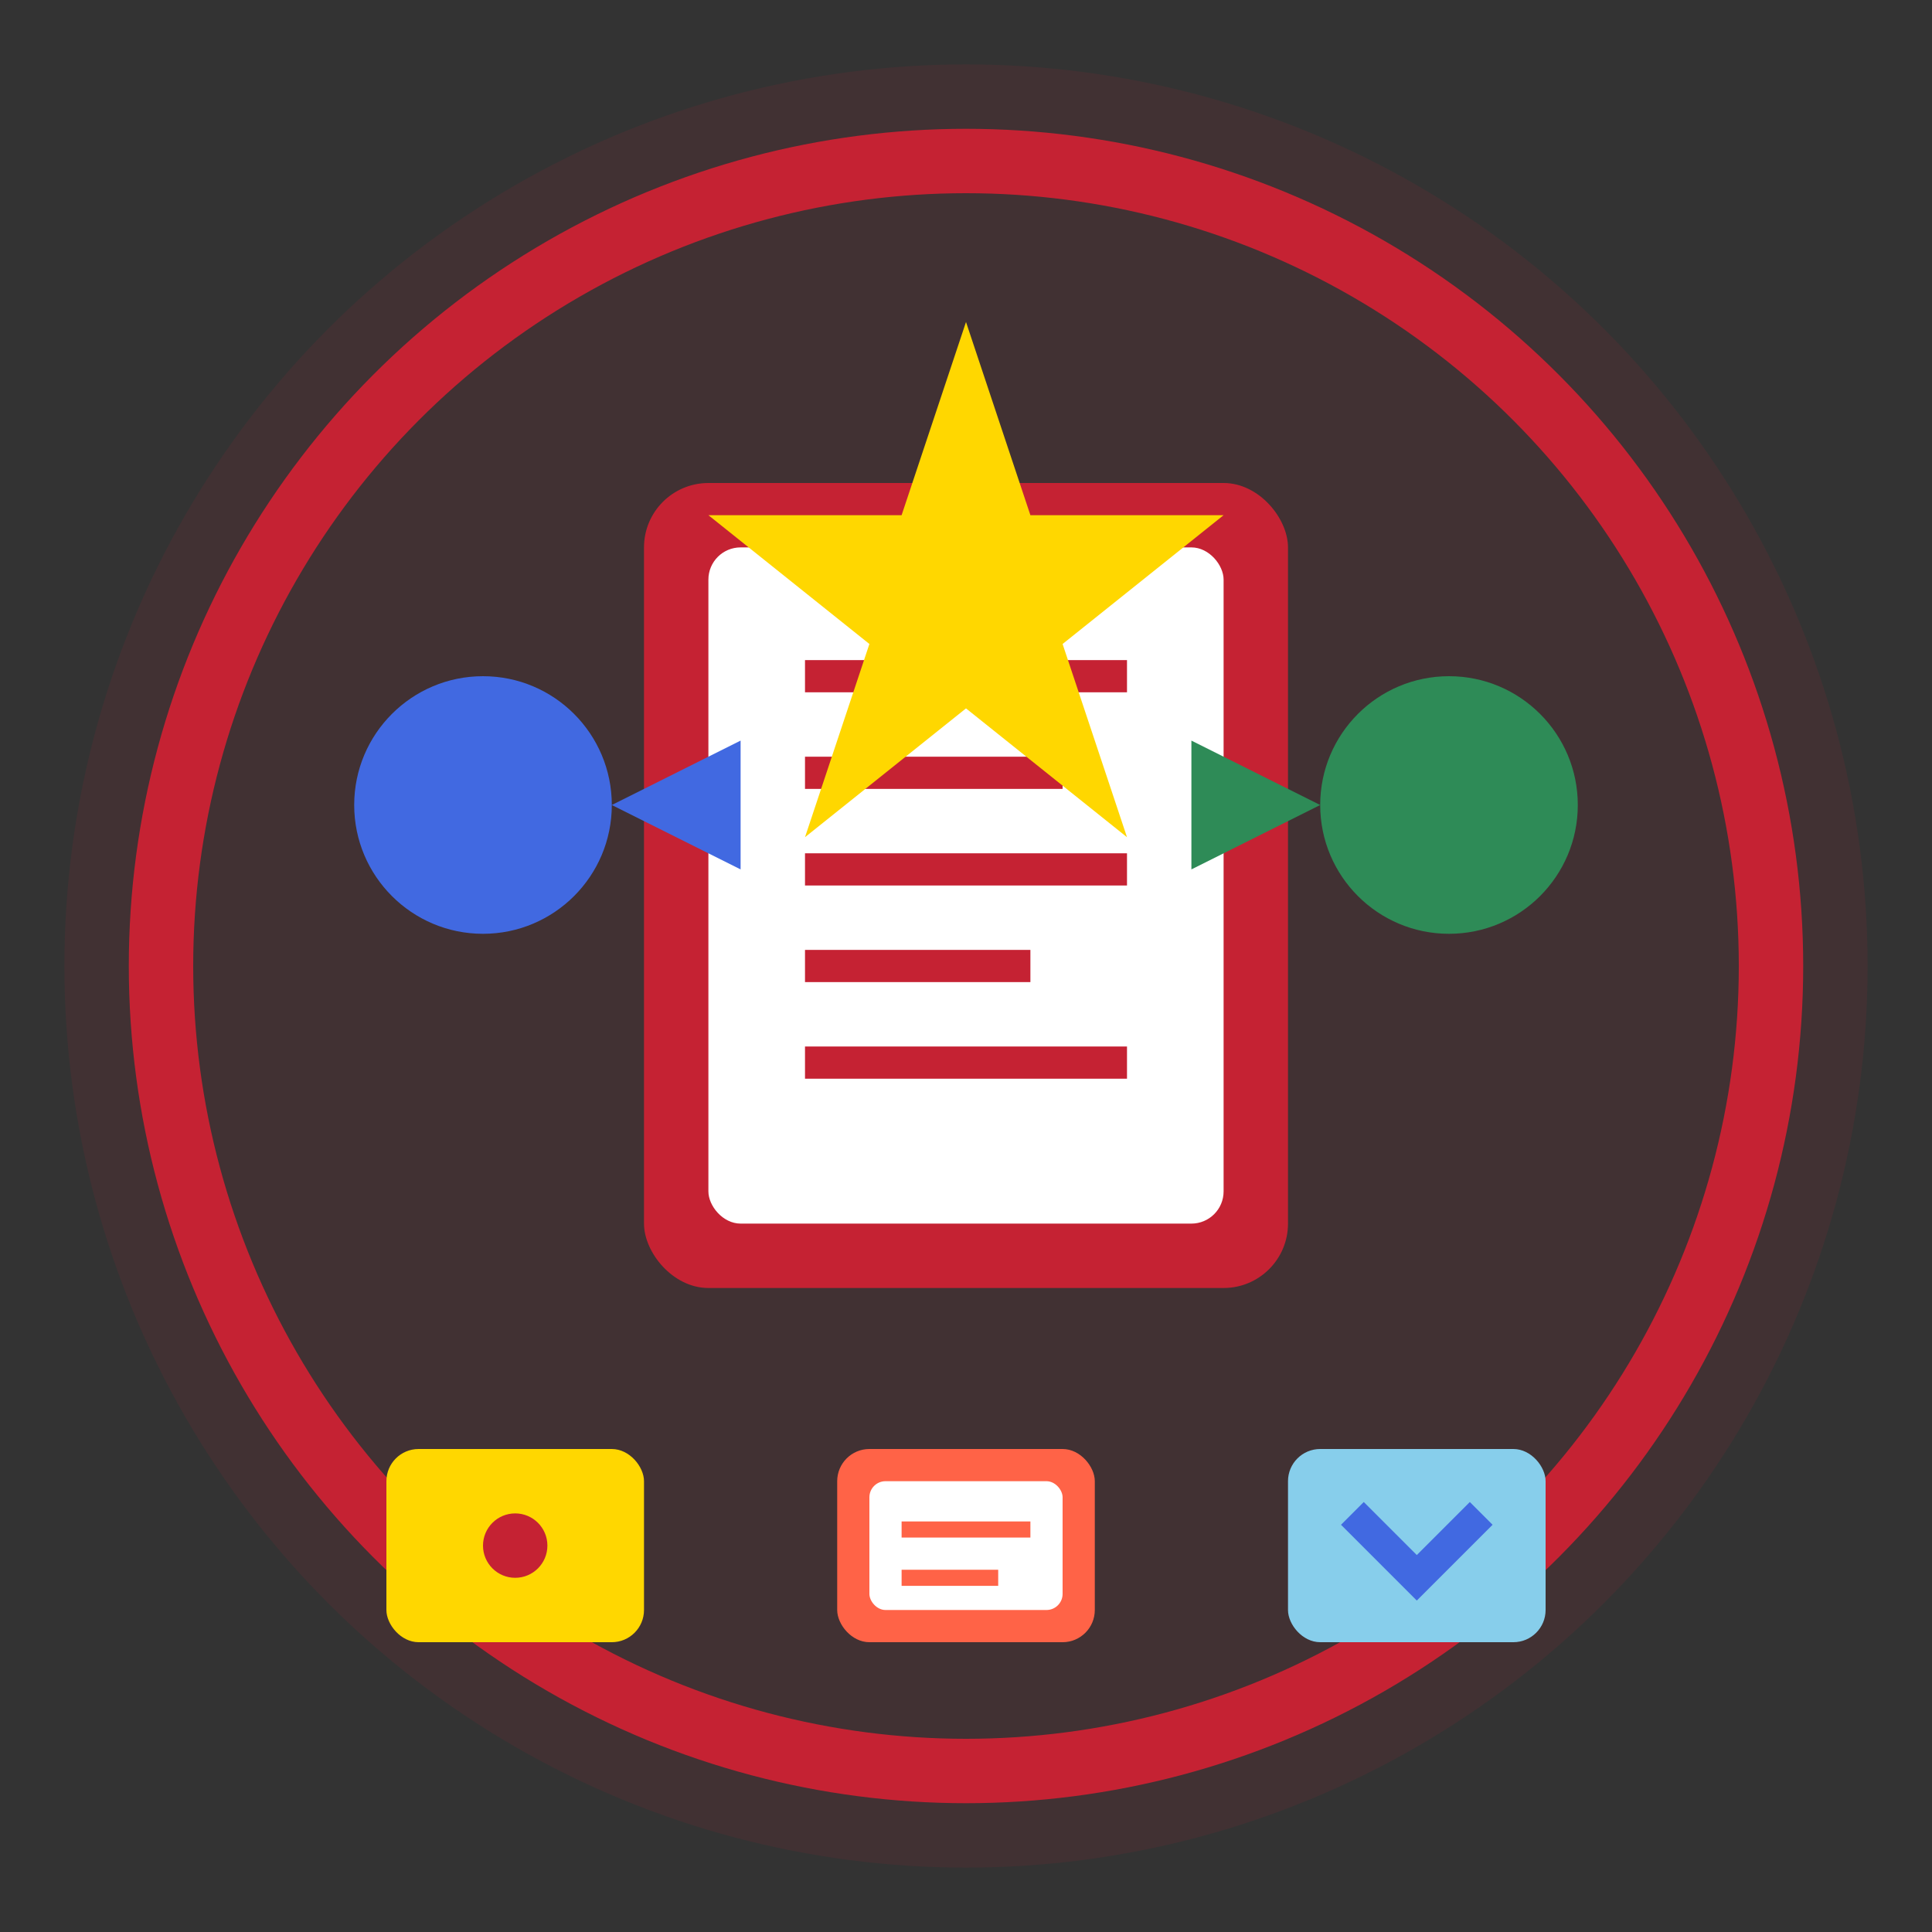
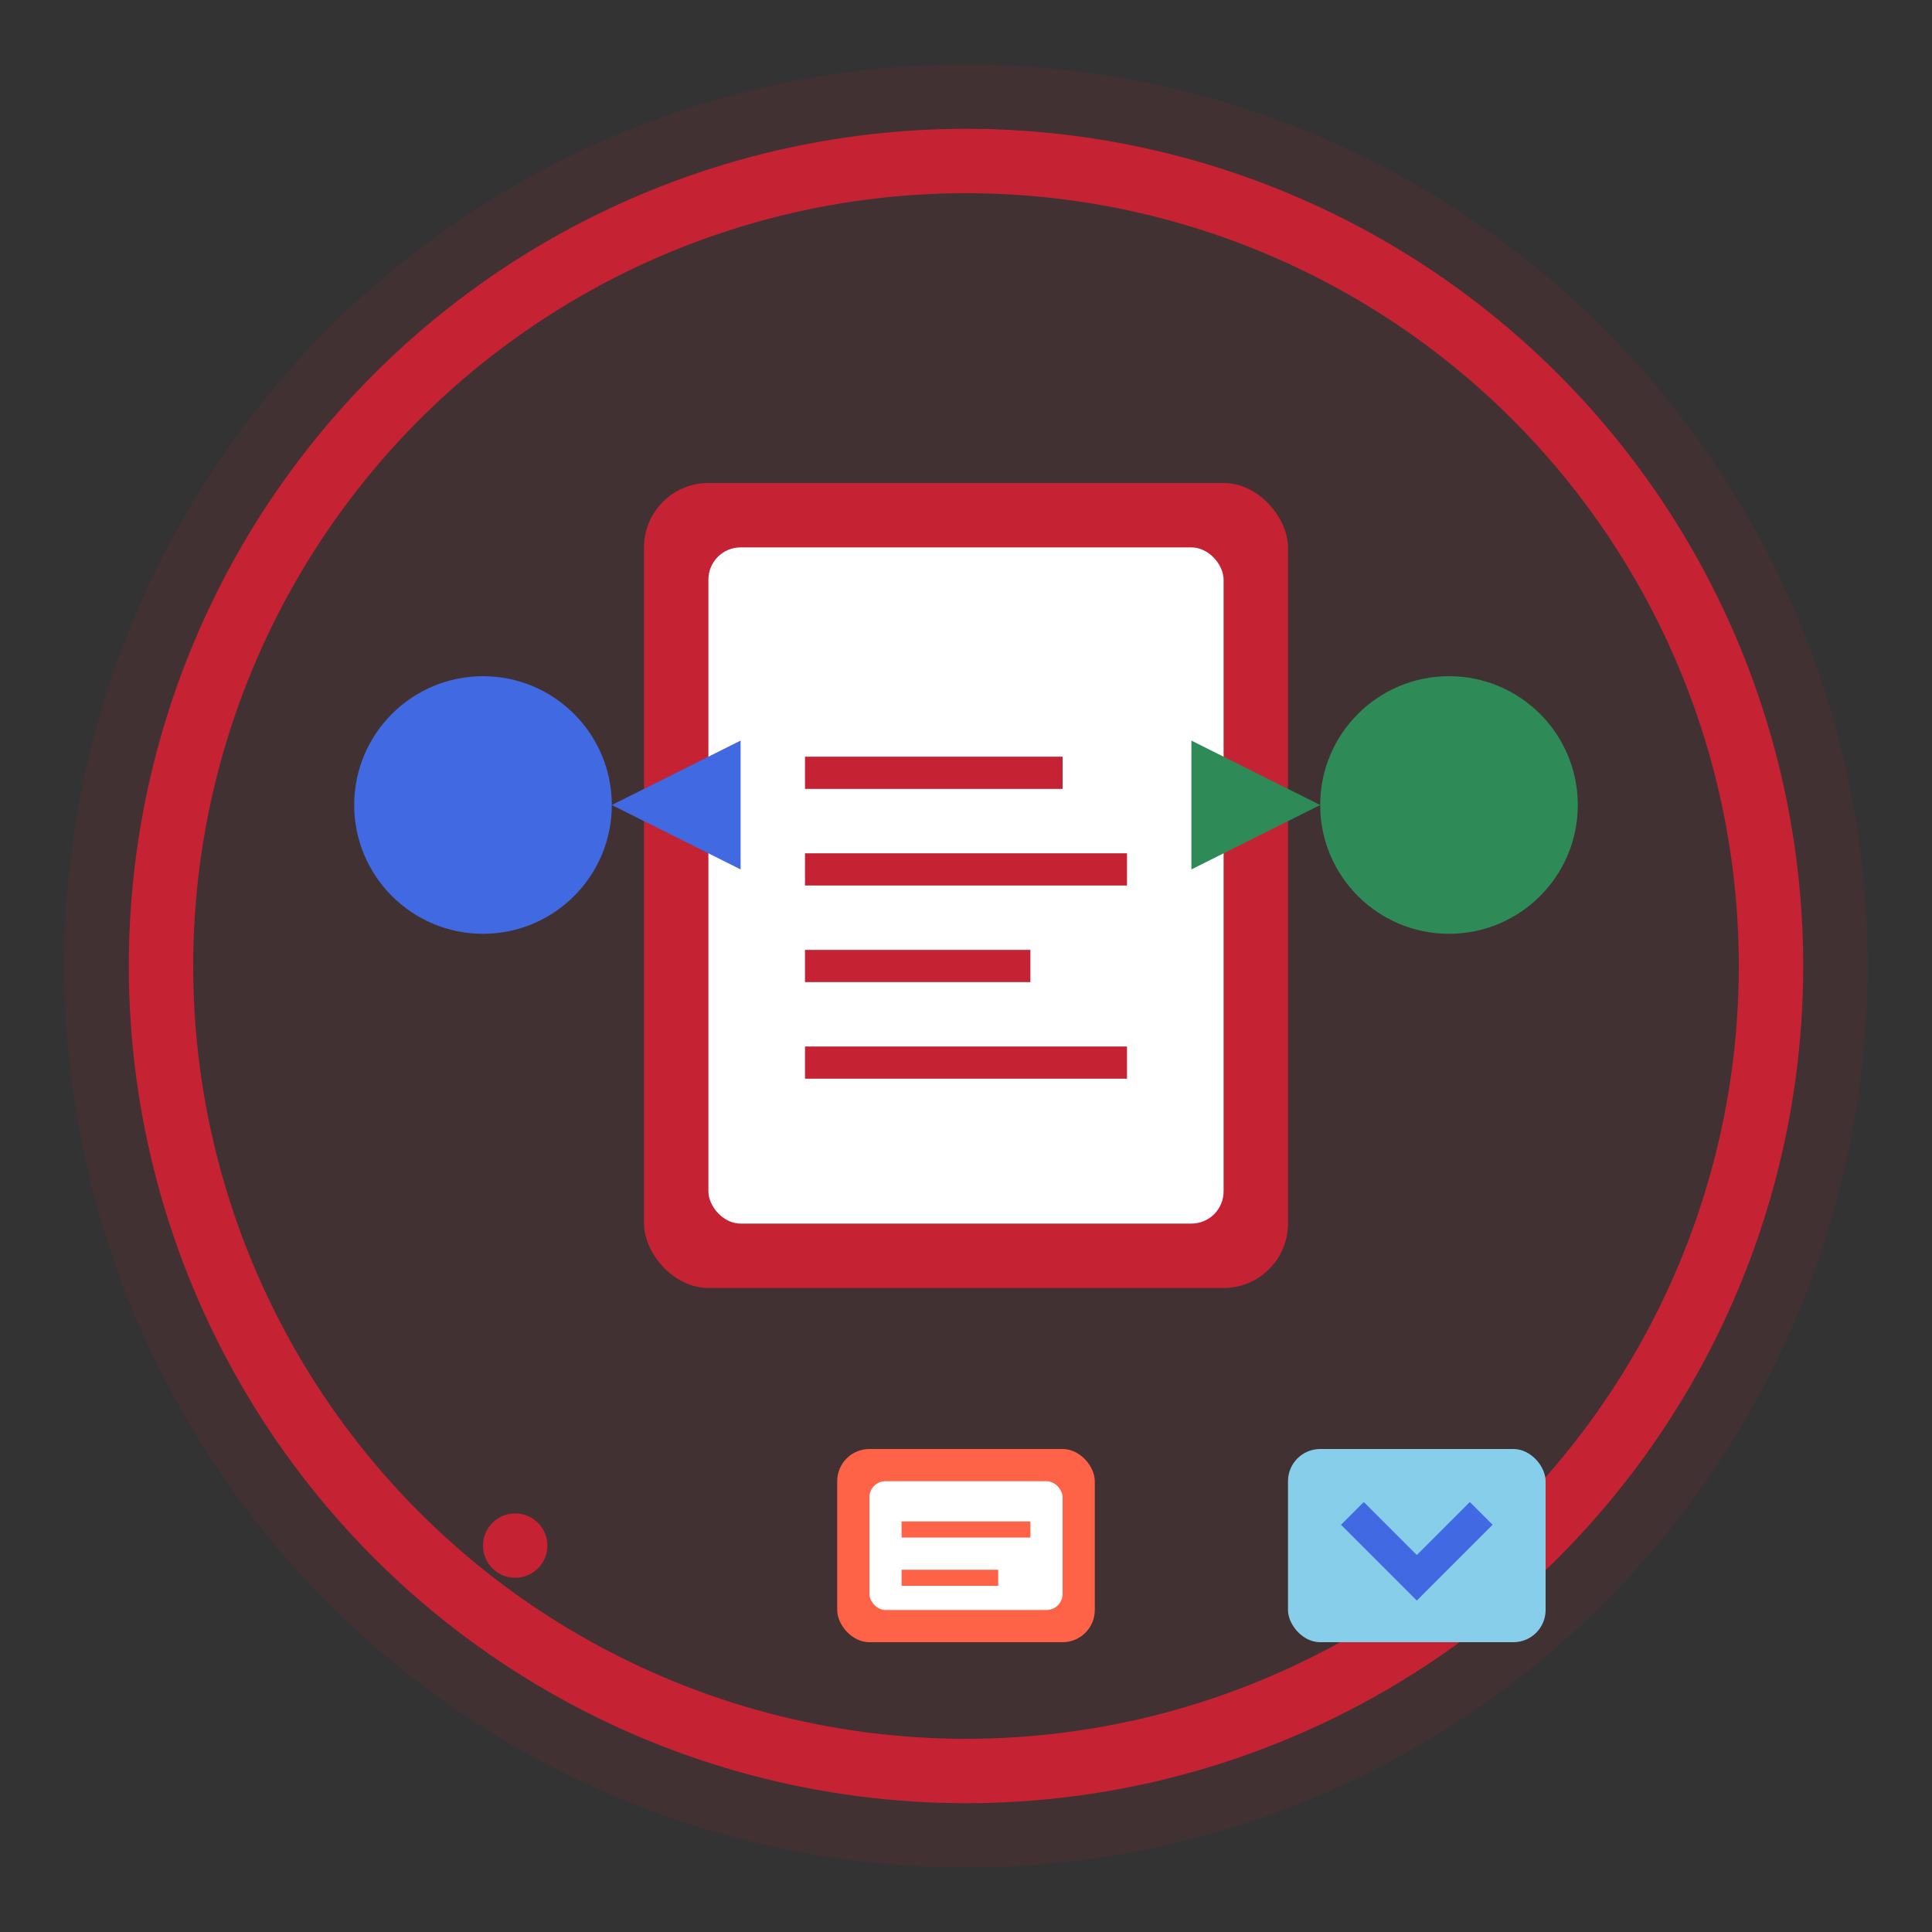
<svg xmlns="http://www.w3.org/2000/svg" width="60" height="60" viewBox="0 0 60 60" fill="none">
  <rect x="0" y="0" width="60" height="60" fill="#333333" stroke="none" />
  <circle cx="30" cy="30" r="28" fill="#c52233" opacity="0.1" />
  <circle cx="30" cy="30" r="25" stroke="#c52233" stroke-width="2" fill="none" />
  <rect x="20" y="15" width="20" height="25" rx="2" fill="#c52233" />
  <rect x="22" y="17" width="16" height="21" rx="1" fill="white" />
-   <line x1="25" y1="21" x2="35" y2="21" stroke="#c52233" stroke-width="1" />
  <line x1="25" y1="24" x2="33" y2="24" stroke="#c52233" stroke-width="1" />
  <line x1="25" y1="27" x2="35" y2="27" stroke="#c52233" stroke-width="1" />
  <line x1="25" y1="30" x2="32" y2="30" stroke="#c52233" stroke-width="1" />
  <line x1="25" y1="33" x2="35" y2="33" stroke="#c52233" stroke-width="1" />
  <g transform="translate(15,25)">
    <circle cx="0" cy="0" r="4" fill="#4169E1" />
    <path d="M4 0 L8 -2 L8 2 Z" fill="#4169E1" />
  </g>
  <g transform="translate(45,25) rotate(180)">
    <circle cx="0" cy="0" r="4" fill="#2E8B57" />
    <path d="M4 0 L8 -2 L8 2 Z" fill="#2E8B57" />
  </g>
  <g transform="translate(12,45)">
-     <rect x="0" y="0" width="8" height="6" rx="1" fill="#FFD700" />
    <circle cx="4" cy="3" r="1" fill="#c52233" />
  </g>
  <g transform="translate(26,45)">
    <rect x="0" y="0" width="8" height="6" rx="1" fill="#FF6347" />
    <rect x="1" y="1" width="6" height="4" rx="0.5" fill="white" />
    <line x1="2" y1="2.5" x2="6" y2="2.5" stroke="#FF6347" stroke-width="0.5" />
    <line x1="2" y1="4" x2="5" y2="4" stroke="#FF6347" stroke-width="0.5" />
  </g>
  <g transform="translate(40,45)">
    <rect x="0" y="0" width="8" height="6" rx="1" fill="#87ceeb" />
    <path d="M2 2 L4 4 L6 2" stroke="#4169E1" stroke-width="1" fill="none" />
  </g>
-   <path d="M30 10 L32 16 L38 16 L33 20 L35 26 L30 22 L25 26 L27 20 L22 16 L28 16 Z" fill="#FFD700" />
</svg>